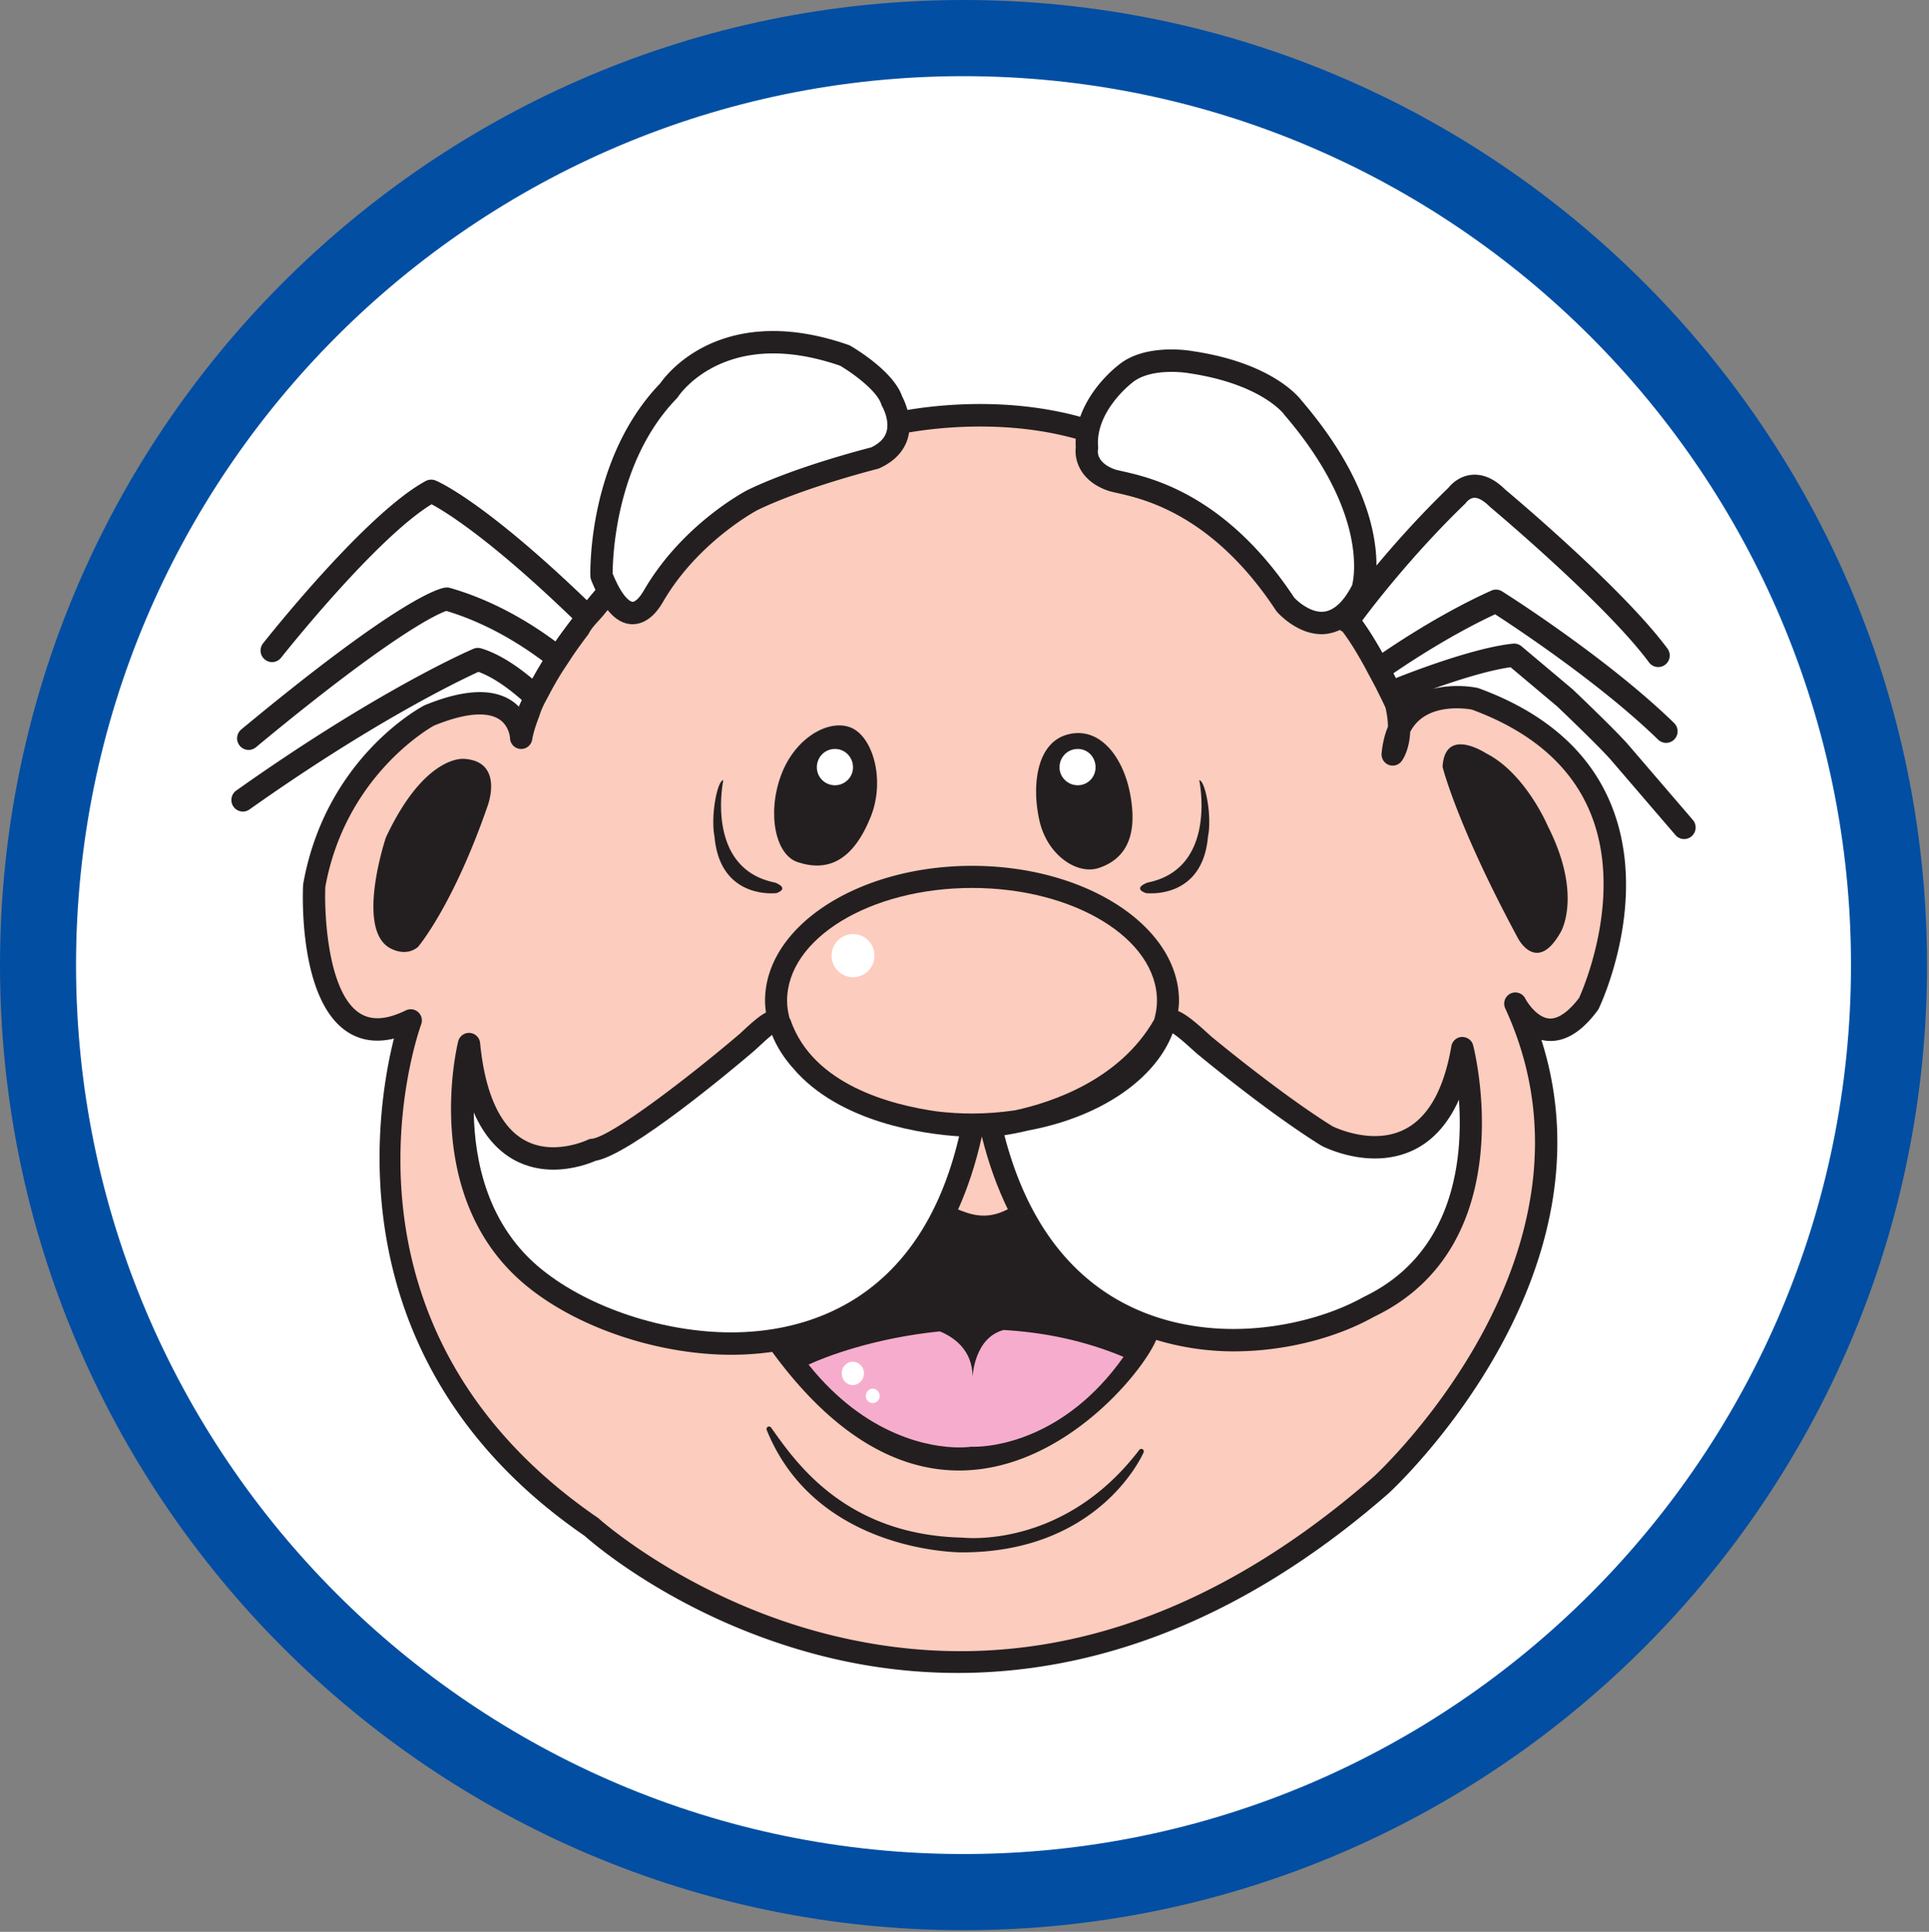
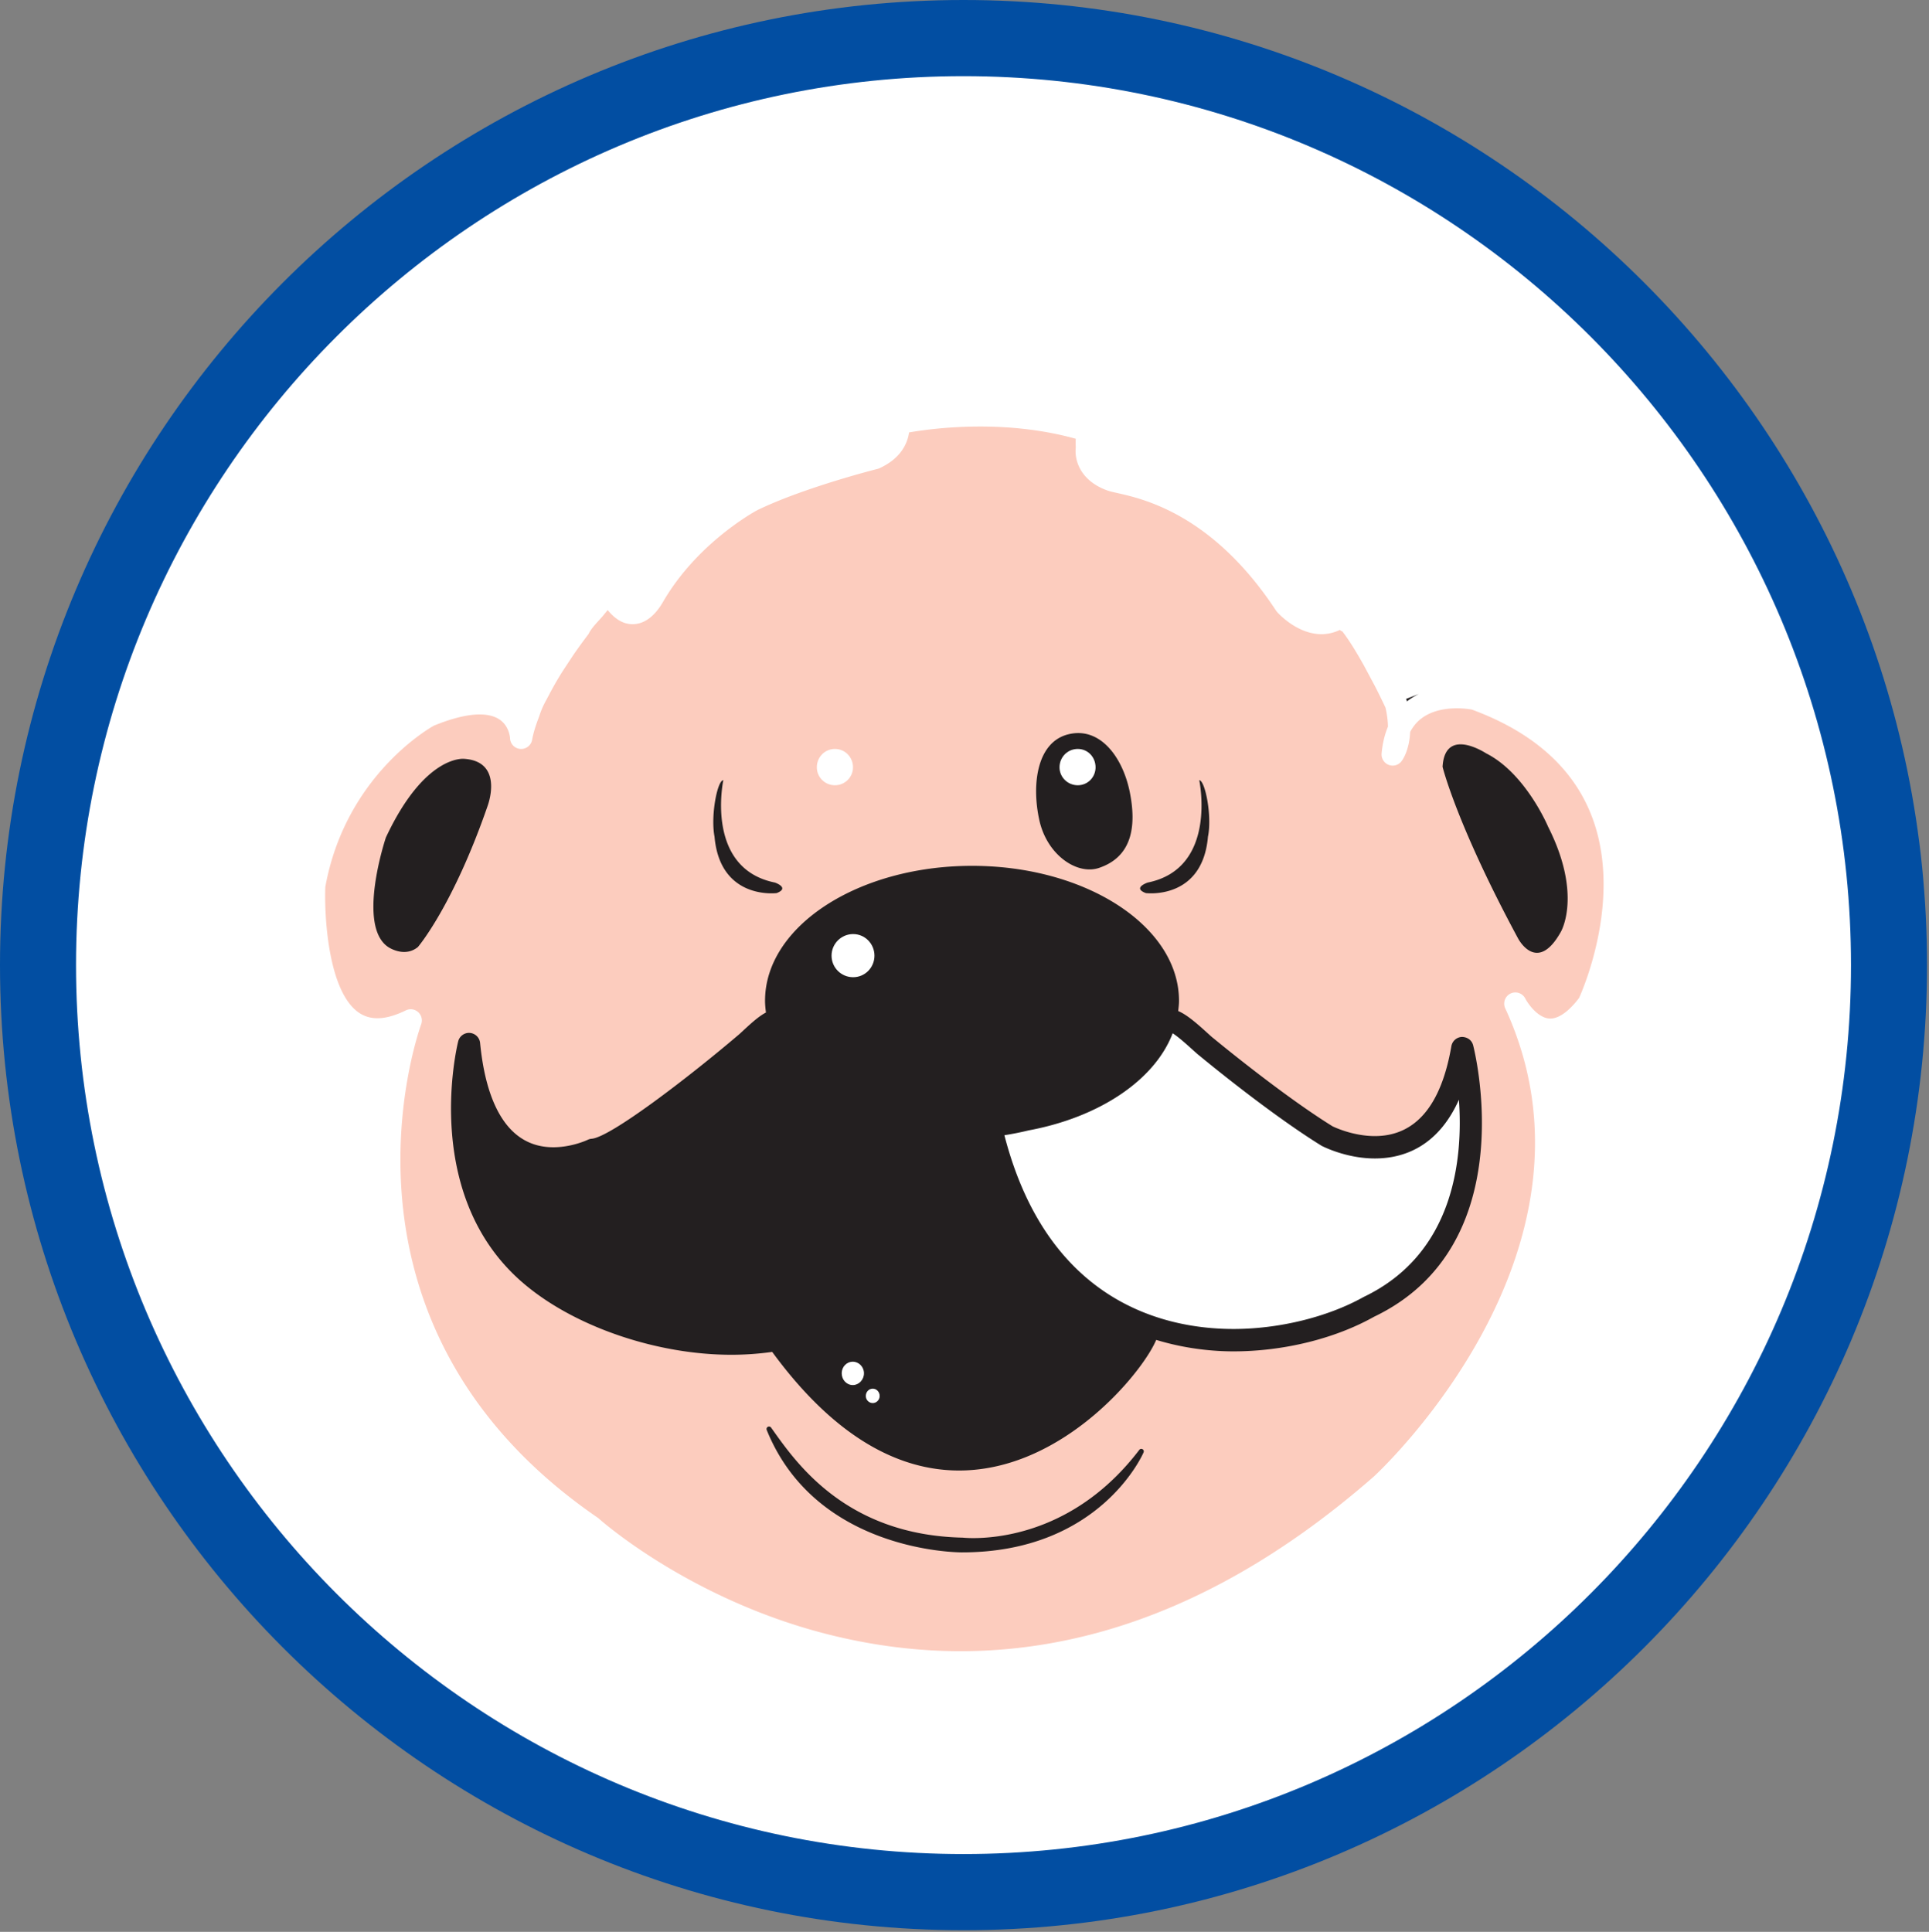
<svg xmlns="http://www.w3.org/2000/svg" fill="none" height="657" width="656">
  <rect width="100%" height="100%" fill="#808080" stroke="none" />
  <path fill="#fff" d="M636.871 324.512c0 172.2-139.596 311.796-311.796 311.796S13.279 496.712 13.279 324.512 152.875 12.716 325.075 12.716s311.796 139.596 311.796 311.796Z" />
-   <path fill="#231F20" d="m575.689 278.848-21.508-25.042c-3.975-4.75-18.633-18.687-19.435-19.438l-17.32-14.569a3.862 3.862 0 0 0-2.896-.9c-12.812 1.292-33.429 9.177-39.822 11.717-.272-.53-.55-1.077-.843-1.645 7.107-4.852 20.457-13.476 34.577-20.059 7.364 4.766 36.102 23.8 55.428 42.62a3.89 3.89 0 0 0 2.722 1.11c1.02 0 2.044-.402 2.812-1.196a3.94 3.94 0 0 0-.091-5.558c-22.805-22.208-57.035-43.858-58.481-44.764a3.897 3.897 0 0 0-3.682-.262c-15.069 6.785-29.23 15.845-37.026 21.146-2.167-3.849-4.546-7.768-6.867-10.946 6.285-8.48 19.503-24.823 34.939-39.698.192-.177.358-.376.502-.59.011-.011 1.067-1.33 2.53-1.463 1.745-.156 3.829 1.441 5.197 2.813.084.092.171.172.261.247.388.327 39.348 32.961 54.102 52.907a3.896 3.896 0 0 0 5.468.804 3.941 3.941 0 0 0 .806-5.5c-15.01-20.299-52.276-51.668-55.238-54.144-3.664-3.63-7.46-5.291-11.286-4.959-4.374.392-7.09 3.313-7.972 4.417-9.332 9.006-17.736 18.38-24.47 26.438.028-10.931-3.755-30.78-25.435-56.07-1.319-1.753-10.668-12.913-36.973-16.83-.304-.059-16.344-3.024-25.58 4.93-.486.371-9.146 7.114-12.748 17.384-24.012-6.561-47.202-4.256-58.759-2.316-.608-2.202-1.42-3.913-1.825-4.662-2.967-8.524-16.083-16.302-17.588-17.17a3.715 3.715 0 0 0-.65-.294c-8.986-3.136-17.593-4.728-25.592-4.728-25.025 0-36.646 15.228-38.472 17.854-24.572 25.548-23.744 63.9-23.702 65.524.012.446.106.886.266 1.298a66.705 66.705 0 0 0 1.463 3.382 247.195 247.195 0 0 0-2.935 3.49c-35.281-33.974-50.776-40.443-51.492-40.734a3.921 3.921 0 0 0-3.286.194c-20.26 10.902-53.908 53.41-55.334 55.216a3.943 3.943 0 0 0 .642 5.521 3.86 3.86 0 0 0 2.421.848c1.159 0 2.3-.509 3.073-1.491.331-.413 32.091-40.55 51.183-52.182 4.707 2.513 19.908 11.797 47.884 38.792a195.31 195.31 0 0 0-5.773 7.853c-8.788-6.524-21.108-13.953-35.836-18.199a3.892 3.892 0 0 0-1.334-.144c-2.07.135-15.16 3.088-69.66 48.275a3.937 3.937 0 0 0-.529 5.532 3.899 3.899 0 0 0 5.508.531c47.605-39.468 62.264-45.526 64.772-46.367 13.349 4.015 24.668 10.961 32.741 16.987a122.789 122.789 0 0 0-3.528 6.052c-5.336-4.46-11.418-8.523-17.405-10.303a3.884 3.884 0 0 0-2.636.155c-1.296.553-32.261 13.926-80.63 48.194a3.946 3.946 0 0 0-.945 5.479 3.902 3.902 0 0 0 3.202 1.667c.778 0 1.569-.236 2.252-.723 42.121-29.841 71.446-43.859 77.861-46.791 4.983 1.823 10.159 5.564 14.732 9.574-.331.756-.709 1.506-1.009 2.257a15.298 15.298 0 0 0-2.523-2.069c-6.557-4.288-16.456-3.77-29.417 1.56-.107.048-.214.096-.315.149-1.361.713-33.461 18.005-41.06 60.592a3.036 3.036 0 0 0-.053.5c-.182 3.972-1.264 39.109 14.984 49.824 4.566 3.001 9.892 3.779 15.905 2.327-6.397 25.498-19.929 110.764 64.843 169.122 2.982 2.654 33.504 29.036 81.409 41 13.228 3.308 28.536 5.624 45.457 5.624 41.434 0 92.546-13.878 146.551-61.08.827-.745 78.188-71.93 51.961-154.222.662.161 1.344.278 2.055.333 5.96.449 11.68-3.017 17.101-10.388.144-.193.267-.397.37-.612.713-1.495 17.345-36.895 4.25-69.201-7.329-18.096-22.506-31.455-45.088-39.71a4.123 4.123 0 0 0-.48-.138c-.41-.087-7.588-1.582-15.165.38 8.047-2.879 18.704-6.304 26.479-7.392l15.846 13.325c.15.14 14.951 14.216 18.671 18.66l21.551 25.085a3.87 3.87 0 0 0 2.962 1.363c.902 0 1.814-.316 2.555-.955a3.946 3.946 0 0 0 .4-5.548Z" />
  <path fill="#FCCCBE" d="M500.55 241.325c20.318 7.483 33.905 19.356 40.37 35.276 11.239 27.648-2.341 59.302-3.905 62.763-2.577 3.437-6.467 7.28-10.148 7.023-3.944-.3-7.241-5.027-8.169-6.808a3.784 3.784 0 0 0-5.034-1.678 3.823 3.823 0 0 0-1.776 5.022c38.184 82.888-43.904 158.528-44.693 159.24-58.945 51.533-121.136 69.657-184.841 53.853-47.644-11.813-78.364-39.252-78.668-39.525a3.759 3.759 0 0 0-.4-.322c-95.496-65.562-61.539-163.688-60.046-167.83a3.822 3.822 0 0 0-1.029-4.128 3.785 3.785 0 0 0-4.2-.595c-6.605 3.237-11.776 3.532-15.795.889-10.638-7.01-11.973-33.066-11.582-42.866 6.765-37.302 34.773-53.651 36.929-54.856 12.891-5.264 19.156-4.107 22.144-2.199 3.489 2.225 3.729 6.299 3.735 6.433.06 1.956 1.574 3.548 3.512 3.687a3.79 3.79 0 0 0 4.012-3.129c.448-2.526 1.333-5.195 2.385-7.902 1.104-3.462 1.959-4.664 3.484-7.601a109.163 109.163 0 0 1 3.719-6.54c.902-1.5 2.438-3.731 4.338-6.663a189.693 189.693 0 0 1 5.24-7.225c1.056-2.192 2.935-3.908 4.899-6.191.544-.66 1.131-1.388 1.623-1.978 2.586 3.178 5.388 4.808 8.472 4.808 2.733 0 6.745-1.33 10.368-7.622 11.845-20.449 31.957-31.112 32.064-31.17 15.97-7.746 40.653-13.968 40.904-14.034.225-.058.449-.133.662-.235 5.006-2.306 8.228-5.693 9.568-10.067.212-.702.347-1.399.454-2.09 9.54-1.636 33.038-4.413 56.688 2.154a25.15 25.15 0 0 0 .01 2.981c-.48 3.875 1.154 11.155 10.736 14.601.784.279 1.984.563 3.56.916 8.842 2 32.335 7.291 53.818 39.956a2.6 2.6 0 0 0 .309.402c.272.317 6.708 7.601 15.165 7.601 2.215 0 4.29-.541 6.27-1.463.101.086.154.203.266.279.166.123.362.155.539.245 2.353 3.056 4.952 7.323 7.369 11.676l3.628 6.786a234.51 234.51 0 0 1 3.671 7.473c.581 2.529.811 4.679.832 6.469-1.12 2.67-1.845 5.698-2.161 9.07a3.823 3.823 0 0 0 2.369 3.897 3.796 3.796 0 0 0 4.387-1.191c.364-.466 2.652-3.634 2.961-9.99 1.009-1.926 2.339-3.502 3.992-4.718 6.259-4.616 15.496-3.162 16.995-2.884Z" />
  <path fill="#231F20" d="M387.445 493.078c-20.624 27.085-46.36 30.006-56.46 30.006-2.215 0-3.5-.15-3.591-.154-39.107-.847-56.133-24.748-64.32-36.236l-.853-1.2a.847.847 0 0 0-1.104-.248c-.38.209-.539.67-.38 1.066 16.628 41.158 64.33 41.628 66.353 41.628h.091c47.078 0 61.586-33.673 61.725-34.016a.853.853 0 0 0-.364-1.066.855.855 0 0 0-1.097.22ZM505.394 256.201c-2.909-1.822-14.081-7.821-14.817 4.578 0 0 4.78 19.608 25.665 58.352 0 0 6.403 12.404 14.556-2.214 0 0 7.434-12.484-4.332-35.764 0 0-7.593-18.128-21.072-24.952ZM157.893 258.077s-13.345-1.715-26.674 26.769c0 0-10.038 29.954.794 37.227 0 0 5.464 3.78 10.107 0 0 0 11.92-13.883 23.767-48.168 1.569-4.631 3.254-15.072-7.994-15.828Z" />
  <path fill="#fff" d="M373.373 153.101c.075-.353.091-.719.064-1.077-1.029-11.991 11.138-21.506 11.424-21.731 3.678-3.157 9.392-3.816 13.543-3.816 3.377 0 5.897.444 6.04.471 24.481 3.645 32.091 13.802 32.139 13.862.08.112.16.22.245.322 28.365 33.041 23.601 55.537 22.992 57.885-3.116 5.999-6.611 9.043-10.388 9.043-3.987 0-7.935-3.344-9.312-4.828-23.127-35.01-48.684-40.766-58.321-42.943-1.184-.268-2.102-.455-2.679-.659-6.061-2.182-5.837-5.89-5.747-6.529ZM230.141 135.508a4.1 4.1 0 0 0 .48-.61c.097-.146 9.621-14.704 32.325-14.704 7.05 0 14.706 1.405 22.763 4.186 4.824 2.847 12.631 8.743 13.959 13.052.092.295.213.58.374.842.031.044 2.63 4.642 1.408 8.636-.672 2.17-2.369 3.89-5.186 5.248-3.282.836-26.215 6.818-42.1 14.52-.898.468-22.235 11.729-35.228 34.161-1.522 2.644-3.01 3.828-3.81 3.828-.117 0-2.897-.113-6.777-9.579 0-5.028.855-38.036 21.792-59.58Z" />
  <path fill="#231F20" d="M479.115 238.036c-.224.16-.437.326-.651.498v-.005a3.64 3.64 0 0 0-.245-.708.728.728 0 0 1-.053-.117 376.98 376.98 0 0 1 4.332-1.663c-1.158.564-2.3 1.201-3.383 1.995ZM389.664 303.73s19.263 2.492 21.131-19.201c1.461-7.096-1.004-19.189-2.961-19.189 0 0 6.376 29.98-17.54 34.809 0 0-5.358 1.801-.63 3.581ZM264.116 303.73c4.625-1.78-.583-3.581-.583-3.581-23.947-4.829-17.549-34.809-17.549-34.809-2.023 0-4.375 12.093-2.994 19.189 1.888 21.693 21.126 19.201 21.126 19.201ZM373.565 295.225c11.372-3.726 13.047-14.092 10.592-26.09-2.497-11.932-10.224-22.034-20.825-19.408-10.695 2.61-12.503 16.964-9.957 28.859 2.47 12.003 12.709 19.013 20.19 16.639Z" />
  <path fill="#fff" d="M366.522 254.706c3.388 0 6.047 2.744 6.047 6.255 0 3.351-2.659 6.095-6.047 6.095-3.441 0-6.207-2.744-6.207-6.095 0-3.511 2.766-6.255 6.207-6.255Z" />
  <path fill="#231F20" d="M497.129 352.648a3.81 3.81 0 0 0-3.559 3.157c-3.5 20.278-12.261 30.559-26.033 30.559-7.748 0-14.332-3.317-14.366-3.317h.007c-17.268-10.69-40.18-29.676-40.581-29.996-.49-.366-1.259-1.083-2.203-1.936-3.656-3.323-6.841-6.056-9.728-7.279.139-1.152.277-2.305.277-3.484 0-25.301-31.566-45.889-70.369-45.889-38.819 0-70.403 20.588-70.403 45.889 0 1.351.139 2.675.31 3.993-2.258 1.174-4.684 3.312-7.555 5.976-.801.746-1.484 1.395-2.06 1.856-16.776 14.268-43.275 34.594-49.667 35.098a3.876 3.876 0 0 0-1.354.37c-.054.027-5.294 2.524-11.676 2.524-17.758 0-23.339-19.28-24.898-35.457a3.806 3.806 0 0 0-3.5-3.431 3.798 3.798 0 0 0-3.954 2.879c-.543 2.203-12.939 54.273 23.884 83.673 17.314 13.922 44.394 22.911 68.993 22.911a99.56 99.56 0 0 0 13.911-.976c61.673 84.296 123.462 12.999 130.586-4.085 10.335 3.146 19.759 3.902 26.284 3.902 17.05 0 34.556-4.336 47.81-11.777 51.273-24.523 33.861-91.671 33.681-92.347-.464-1.72-1.959-2.802-3.837-2.813Z" />
-   <path fill="#FCCCBE" d="M330.574 301.982c34.673 0 62.884 17.212 62.884 38.37 0 2.165-.368 4.277-.934 6.346-11.697 20.519-34.764 28.184-47.318 30.907-4.702.687-9.584 1.093-14.632 1.093-4.035 0-7.967-.257-11.792-.701-15.779-2.192-42.314-9.117-49.923-31.052-.096-.284-.261-.515-.395-.777-.481-1.898-.8-3.832-.8-5.816 0-21.158 28.216-38.37 62.91-38.37ZM333.893 386.526c2.337 9.397 5.352 17.561 8.831 24.717-7.688 4.073-13.314 1.429-16.91.101 3.239-7.214 5.992-15.421 8.079-24.818Z" />
-   <path fill="#fff" d="M248.694 453.128c-22.981 0-48.204-8.335-64.265-21.248-18.639-14.881-23.035-37.019-23.312-53.549 7.181 16.452 19.224 19.457 27.052 19.457 6.873 0 12.561-2.219 14.385-3.017 11.932-2.075 46.307-30.907 53.115-36.702.586-.466 1.429-1.244 2.406-2.156 1.035-.958 3.031-2.813 4.466-3.966 1.622 4.037 4.045 7.848 7.193 11.374 15.869 18.654 45.019 22.407 56.432 23.131-13.548 57.881-54.116 66.676-77.472 66.676Z" />
-   <path fill="#F6ADCD" d="M331.311 492.032c-.444 0-.695-.015-.716-.015l-.197-.011-.187.026c-.009 0-1.52.221-4.088.221-9.599 0-31.556-3.656-51.155-28.168 5.614-2.612 22.043-9.012 44.635-11.295 4.536 1.855 11.152 6.154 11.152 15.562 0 0 .427-13.4 10.576-16.034 14.333.848 27.704 3.71 40.756 9.14-20.276 28.688-45.372 30.574-50.776 30.574Z" />
  <path fill="#fff" d="M463.812 441.046c-12.199 6.838-28.772 10.924-44.336 10.924-22.96 0-63.119-8.679-77.909-65.895a99.126 99.126 0 0 0 8.221-1.64c24.109-4.471 42.928-17.111 49-33.029 2.039 1.292 5.165 4.132 6.521 5.36 1.195 1.082 2.187 1.966 2.624 2.284.958.793 23.554 19.516 41.499 30.616.335.173 8.319 4.312 18.104 4.312 9.637 0 21.387-3.876 28.601-19.974 1.435 19.855-1.5 52.295-32.325 67.042Z" />
-   <path fill="#231F20" d="M271.249 293.198c10.341 3.436 18.836-.488 24.855-15.395 5.064-12.672.656-27.552-6.942-30.441-7.433-2.824-18.836 3.548-23.558 16.317-4.771 12.95-1.954 26.999 5.645 29.519Z" />
  <path fill="#fff" d="M283.949 254.706c3.388 0 6.137 2.744 6.137 6.255 0 3.351-2.749 6.095-6.137 6.095-3.436 0-6.163-2.744-6.163-6.095 0-3.511 2.727-6.255 6.163-6.255ZM297.381 325.013c0 4.056-3.242 7.324-7.248 7.324-4.058 0-7.344-3.268-7.344-7.324 0-4.045 3.286-7.347 7.344-7.347 4.006 0 7.248 3.302 7.248 7.347ZM293.817 467.036c0 2.197-1.74 4.012-3.786 4.012-2.134 0-3.787-1.815-3.787-4.012 0-2.164 1.653-3.935 3.787-3.935 2.046 0 3.786 1.771 3.786 3.935ZM299.15 474.767c0 1.301-1.056 2.404-2.35 2.404-1.307 0-2.362-1.103-2.362-2.404 0-1.411 1.055-2.493 2.362-2.493 1.294 0 2.35 1.082 2.35 2.493Z" />
  <path fill="#024EA2" d="M327.665 25.9c-166.418 0-301.808 135.616-301.808 302.317s135.39 302.325 301.808 302.325c166.419 0 301.808-135.624 301.808-302.325S494.084 25.9 327.665 25.9Zm0 630.542C146.989 656.442 0 509.2 0 328.217 0 147.233 146.989 0 327.665 0c180.678 0 327.666 147.233 327.666 328.217 0 180.983-146.988 328.225-327.666 328.225Z" />
</svg>